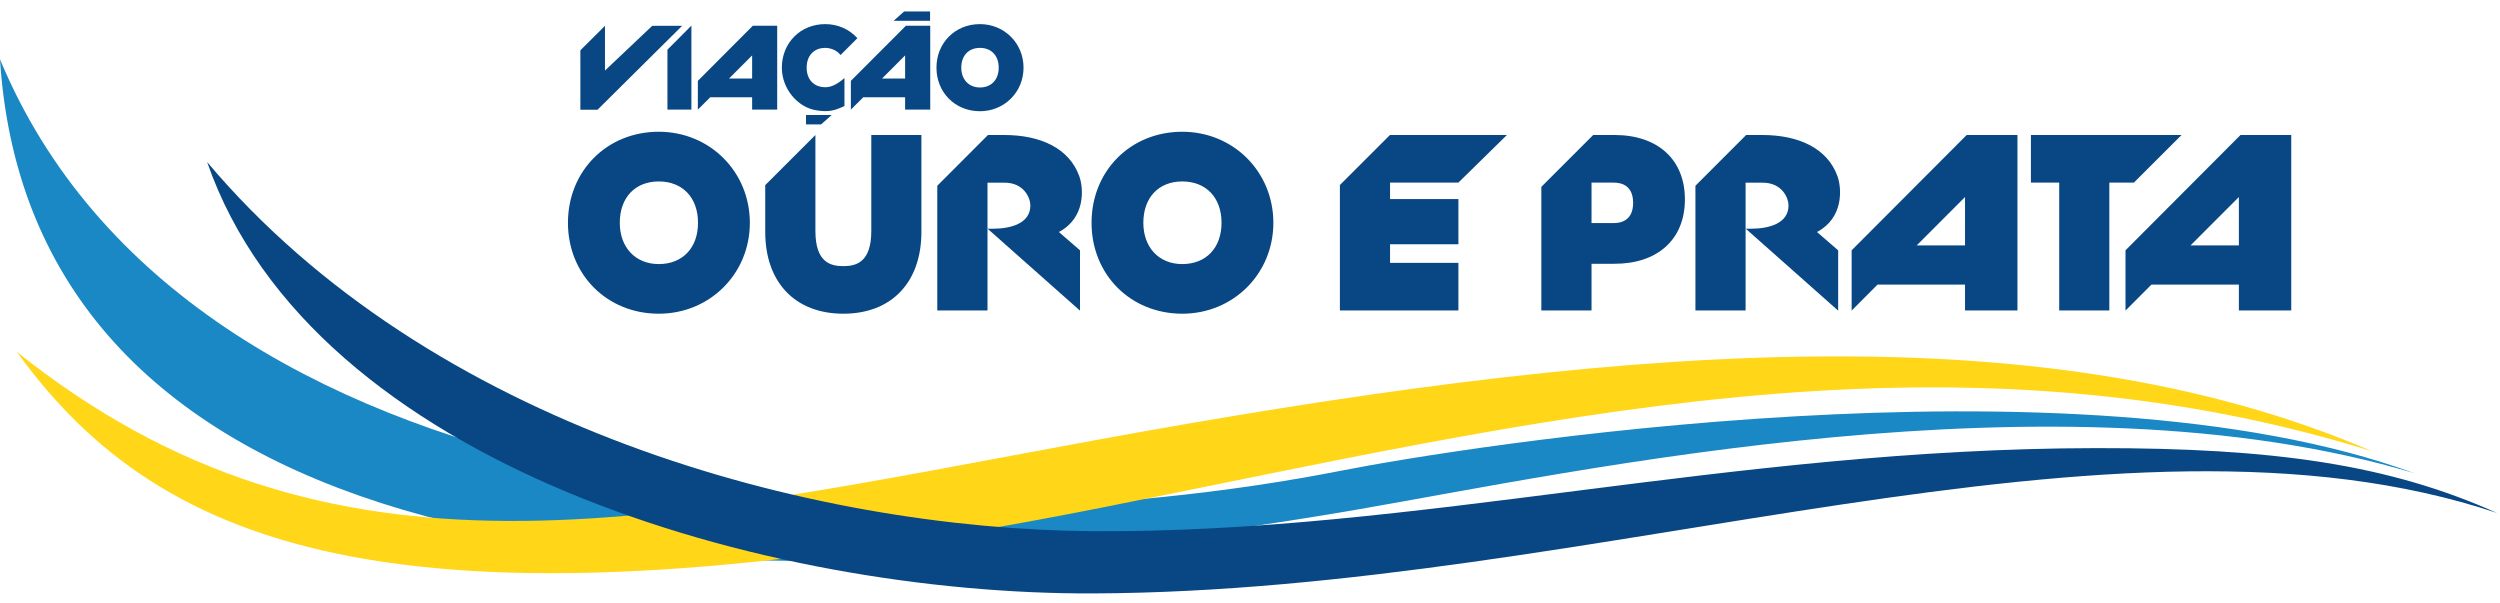
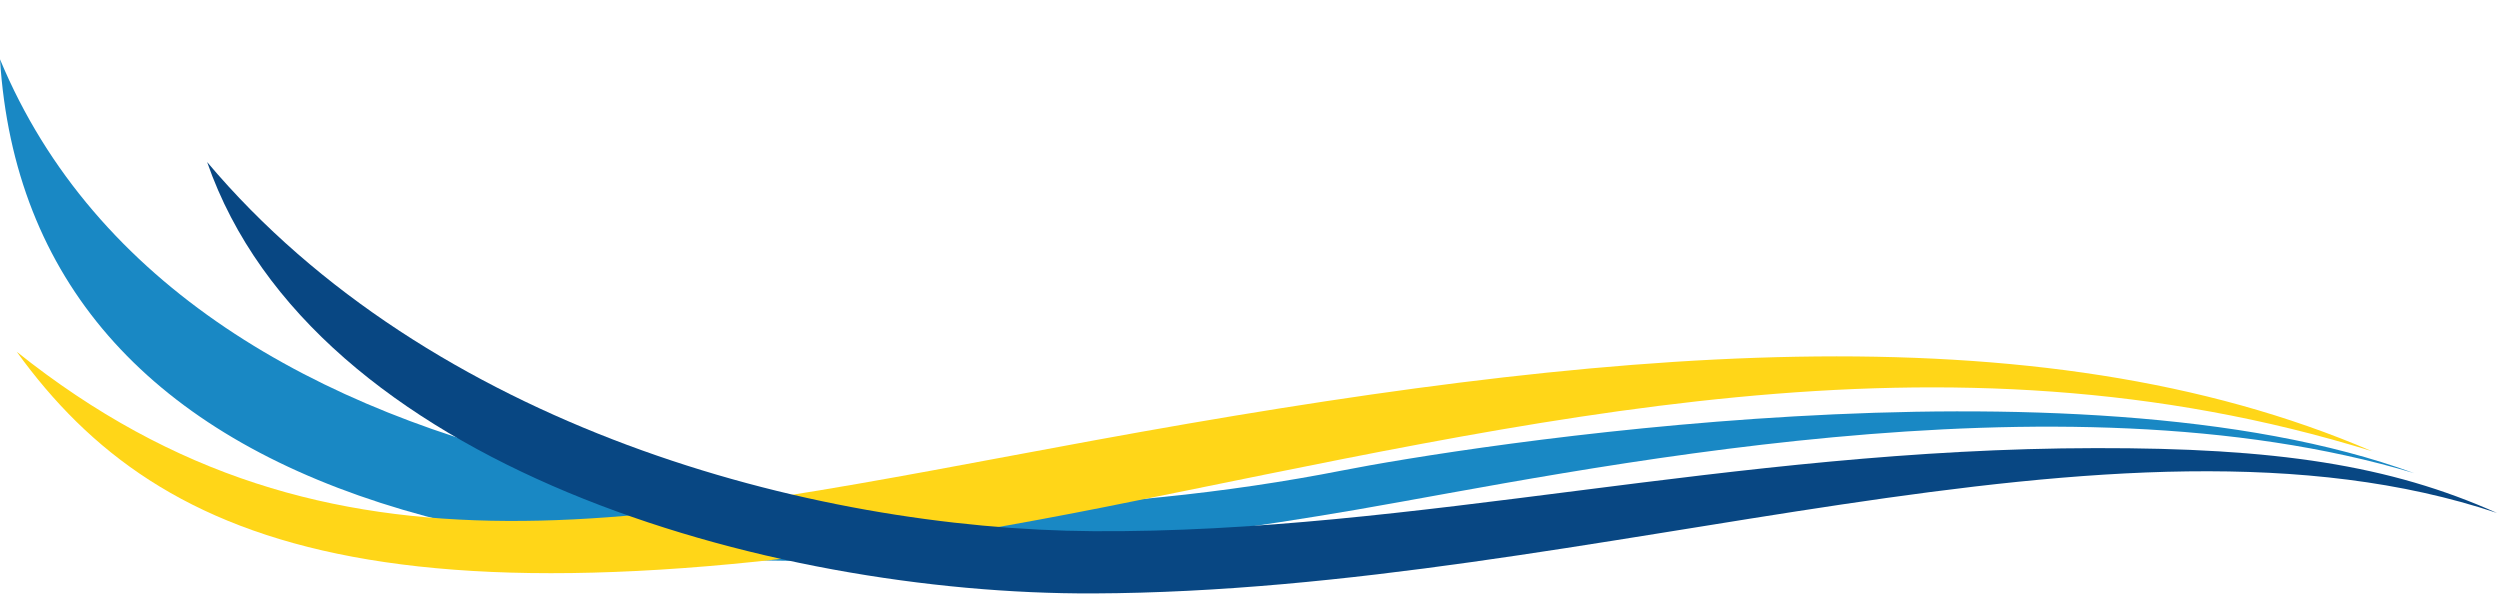
<svg xmlns="http://www.w3.org/2000/svg" width="116" height="28" viewBox="0 0 116 28" fill="none">
-   <path d="M54.857 12.253C53.776 12.253 53.051 11.481 53.051 10.338C53.051 9.17 53.758 8.419 54.857 8.419C55.964 8.419 56.679 9.17 56.679 10.338C56.679 11.499 55.964 12.253 54.857 12.253ZM54.857 6.113C52.455 6.113 50.648 7.929 50.648 10.338C50.648 12.74 52.455 14.556 54.857 14.556C57.226 14.556 59.084 12.702 59.084 10.338C59.084 7.968 57.226 6.113 54.857 6.113ZM91.177 11.386H88.936L91.177 9.142V11.386ZM85.916 11.615V14.411L87.119 13.204H91.177V14.407H93.61V6.264H91.254L85.916 11.615ZM74.884 10.351H73.847V8.474H74.884C75.218 8.474 75.777 8.594 75.777 9.412C75.777 10.229 75.218 10.351 74.884 10.351ZM74.916 6.264H73.925L71.518 8.67V14.407H73.847V12.239H74.916C76.929 12.239 78.18 11.095 78.18 9.252C78.18 7.411 76.929 6.264 74.916 6.264ZM85.26 8.179C84.8 6.893 83.481 6.264 81.767 6.264H81.022L78.668 8.619V14.407H80.996V8.476H81.785C82.693 8.476 82.987 9.187 82.987 9.532C82.987 10.373 82.077 10.613 81.231 10.613H81.005L85.291 14.414V11.615L84.308 10.765C85.542 10.116 85.465 8.755 85.26 8.179ZM101.224 6.264H94.234V8.472H95.547V14.407H97.873V8.472H99.013L101.224 6.264ZM62.171 8.585V14.407H67.67V12.196H64.498V11.335H67.67V9.238H64.498V8.472H67.67L69.921 6.264H64.494L62.171 8.585ZM30.566 12.253C29.485 12.253 28.758 11.481 28.758 10.338C28.758 9.17 29.467 8.419 30.566 8.419C31.673 8.419 32.388 9.17 32.388 10.338C32.388 11.499 31.673 12.253 30.566 12.253ZM30.566 6.113C28.166 6.113 26.353 7.929 26.353 10.338C26.353 12.74 28.166 14.556 30.566 14.556C32.936 14.556 34.793 12.702 34.793 10.338C34.793 7.968 32.936 6.113 30.566 6.113ZM103.884 11.386H101.642L103.884 9.142V11.386ZM103.96 6.264L98.623 11.615V14.411L99.828 13.204H103.884V14.407H106.314V6.264H103.96ZM40.428 10.719C40.428 12.164 39.734 12.349 39.132 12.349C38.525 12.349 37.835 12.164 37.835 10.719V6.264L35.507 8.59V10.761C35.507 13.103 36.895 14.556 39.132 14.556C41.367 14.556 42.753 13.103 42.753 10.761V6.264H40.428V10.719ZM50.08 8.179C49.619 6.893 48.304 6.264 46.589 6.264H45.842L43.49 8.619V14.407H45.82V8.476H46.609C47.515 8.476 47.809 9.187 47.809 9.532C47.809 10.373 46.898 10.613 46.056 10.613H45.826L50.112 14.414V11.615L49.132 10.765C50.364 10.116 50.287 8.755 50.08 8.179Z" fill="#084783" />
-   <path d="M37.399 5.771H38.101L38.589 5.336H37.399V5.771ZM37.429 3.14C37.429 2.58 37.767 2.222 38.292 2.222C38.552 2.222 38.831 2.344 38.971 2.519L39.002 2.554L39.783 1.772C39.41 1.358 38.88 1.119 38.292 1.119C37.143 1.119 36.278 1.986 36.278 3.14C36.278 4.13 37.018 4.976 37.862 5.116C38.461 5.215 38.735 5.127 39.183 4.92V3.621C38.829 3.928 38.559 4.047 38.292 4.047C37.767 4.047 37.429 3.692 37.429 3.14ZM45.469 4.059C44.954 4.059 44.603 3.688 44.603 3.14C44.603 2.58 44.944 2.222 45.469 2.222C45.998 2.222 46.34 2.58 46.34 3.14C46.34 3.696 45.998 4.059 45.469 4.059ZM45.469 1.119C44.319 1.119 43.452 1.986 43.452 3.14C43.452 4.293 44.319 5.161 45.469 5.161C46.603 5.161 47.492 4.273 47.492 3.14C47.492 2.007 46.603 1.119 45.469 1.119ZM41.997 3.644H40.927L41.997 2.571V3.644ZM39.48 3.752V5.087L40.057 4.512H41.997V5.087H43.163V1.193H42.036L39.48 3.752ZM30.263 1.199L28.071 3.274V1.199L26.929 2.335V5.091H27.727L31.653 1.196L30.263 1.199ZM43.155 0.532H41.951L41.464 0.966H43.155V0.532ZM30.969 5.087H32.081V1.189L30.969 2.306V5.087ZM34.899 3.644H33.827L34.899 2.571V3.644ZM32.38 3.752V5.087L32.956 4.512H34.899V5.087H36.062V1.193H34.933L32.38 3.752Z" fill="#084783" />
  <path d="M112.02 21.956C95.468 16.989 73.033 21.913 62.938 23.65C24.799 30.215 1.297 23.203 0 2.751C8.759 23.816 41.198 25.98 62.289 21.829C67.686 20.766 96.243 16.158 112.02 21.956Z" fill="#1988C4" />
  <path d="M50.764 20.434C30.203 24.204 15.398 28.001 0.777 16.322C7.509 25.636 18.814 29.975 51.24 23.53C71.075 19.587 90.068 14.737 110.06 20.936C94.442 14.219 74.256 16.131 50.764 20.434Z" fill="#FFD618" />
  <path d="M115.861 23.802C98.164 17.875 74.113 27.443 50.732 27.535C35.65 27.595 14.517 21.656 9.61 7.518C19.924 19.769 37.561 24.56 50.731 24.647C65.688 24.745 80.295 20.812 97.249 20.793C105.586 20.779 110.889 21.575 115.861 23.802Z" fill="#084783" />
</svg>